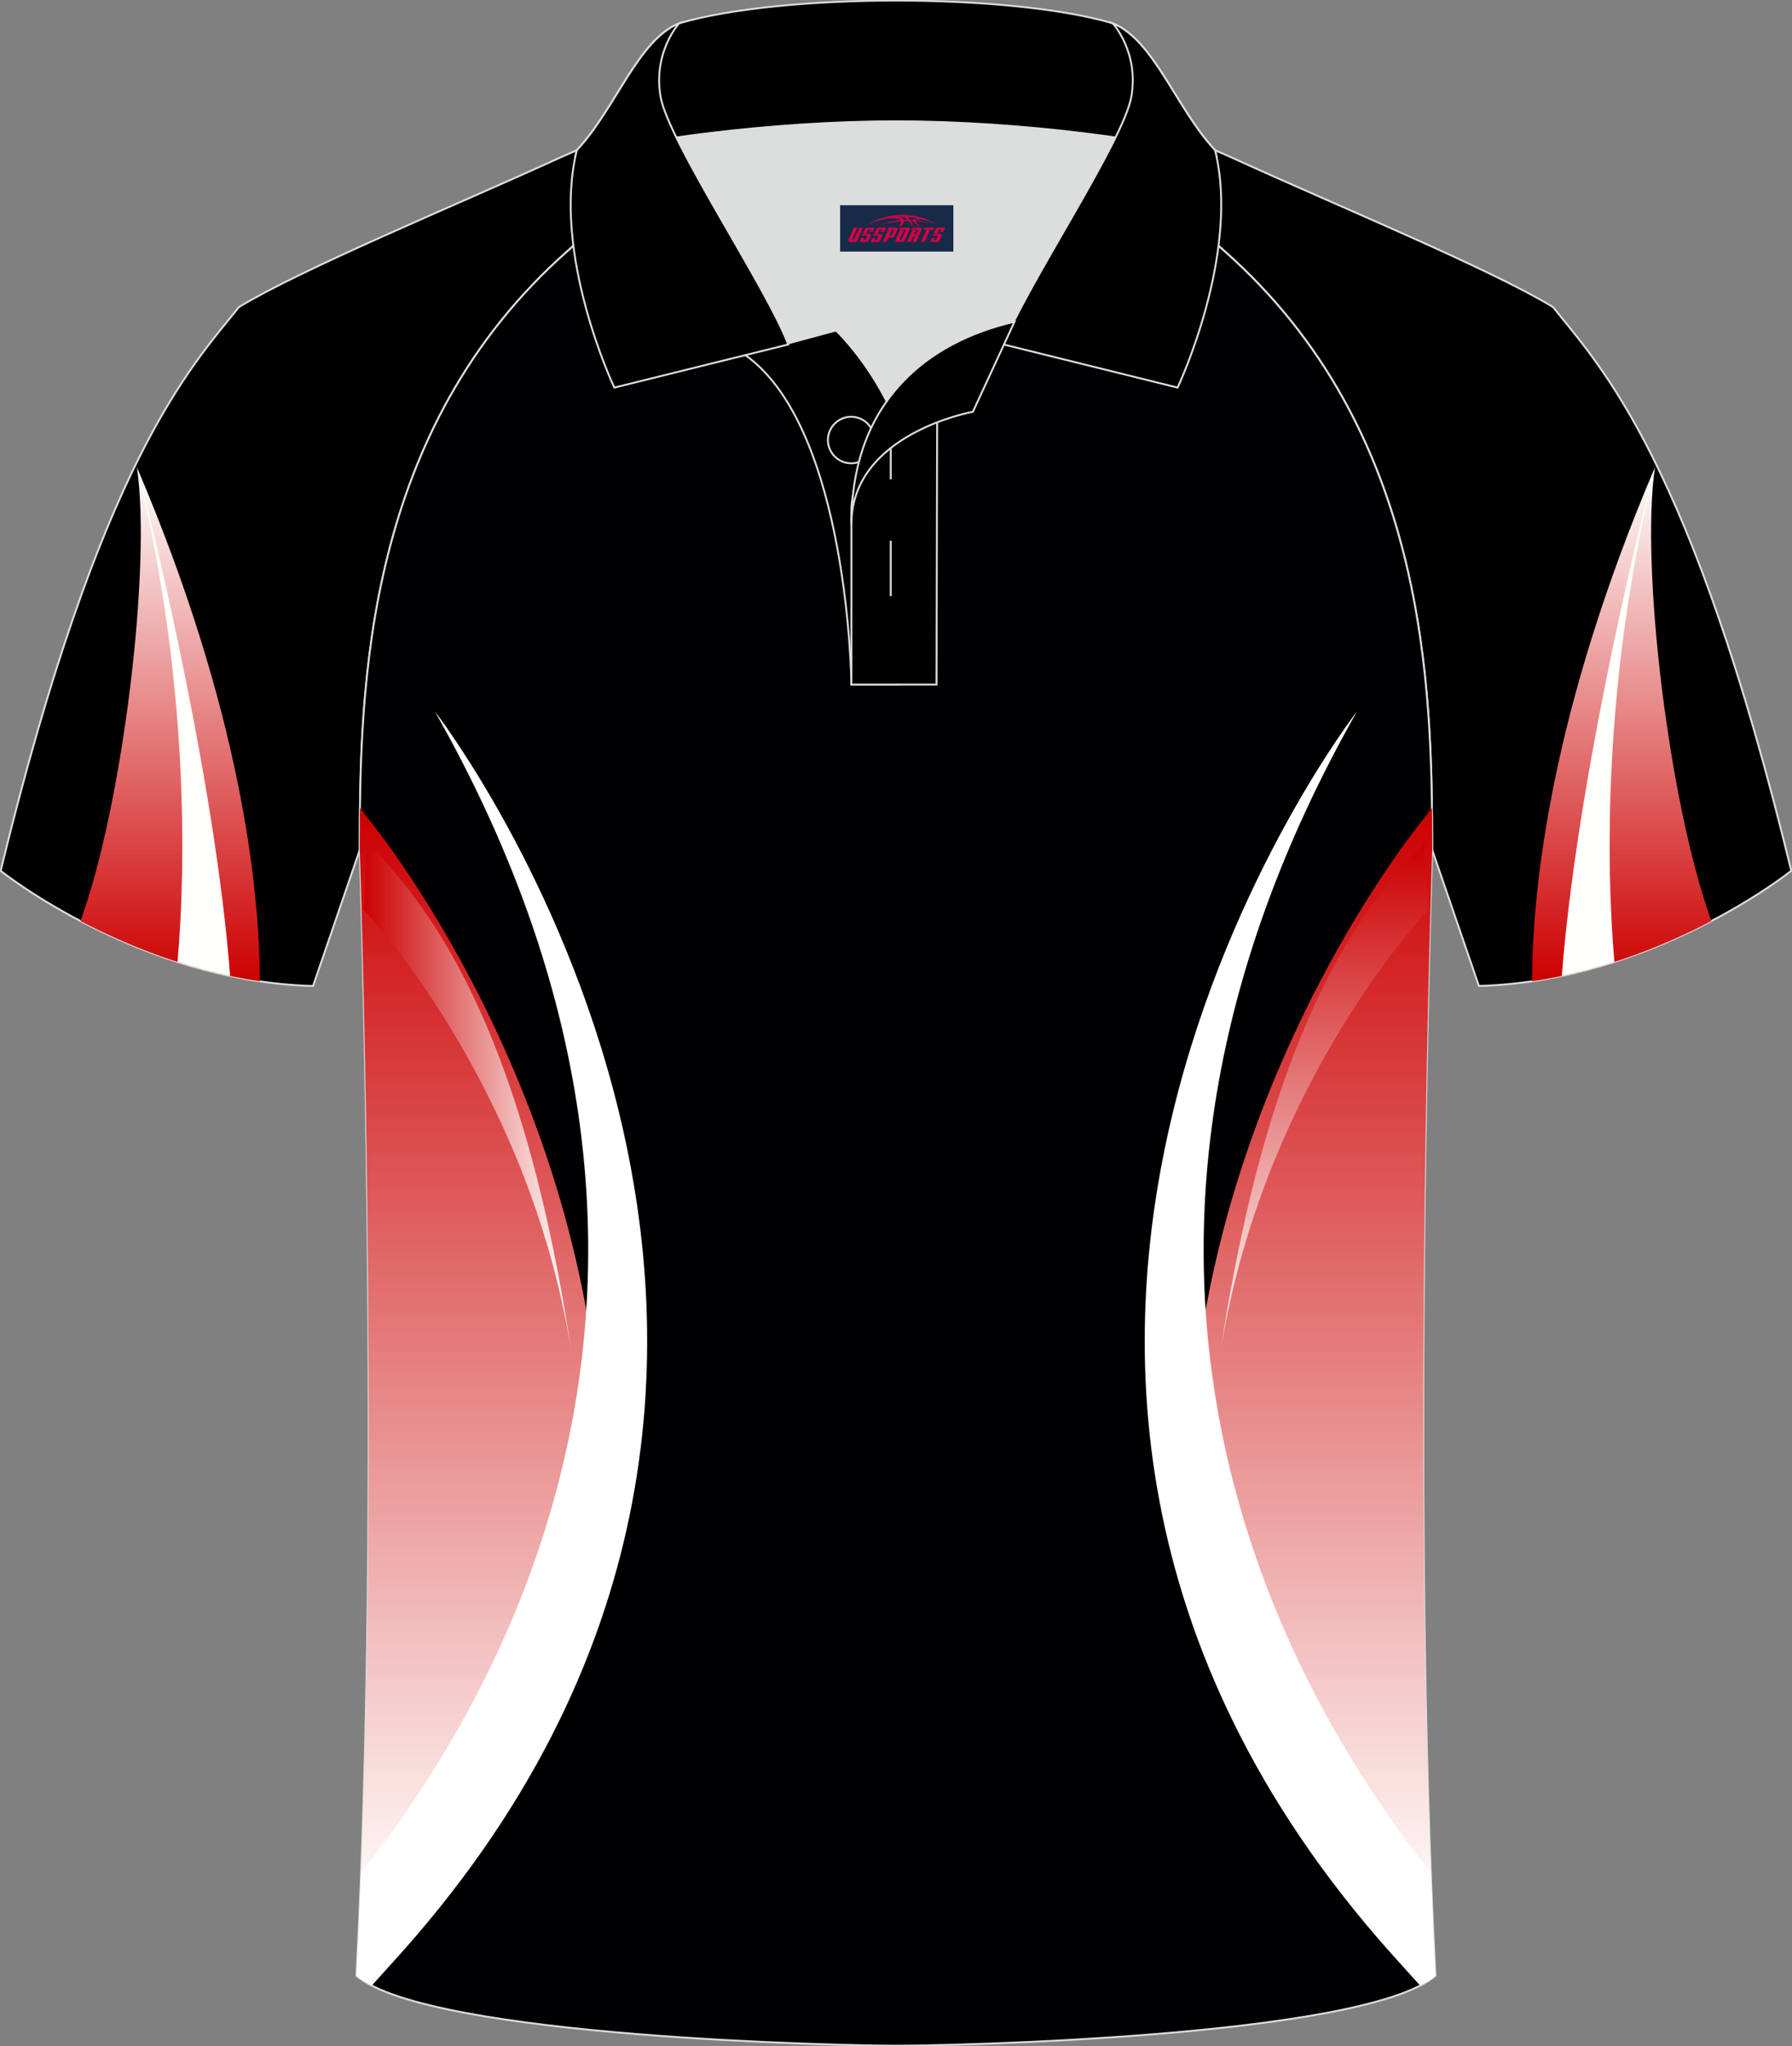
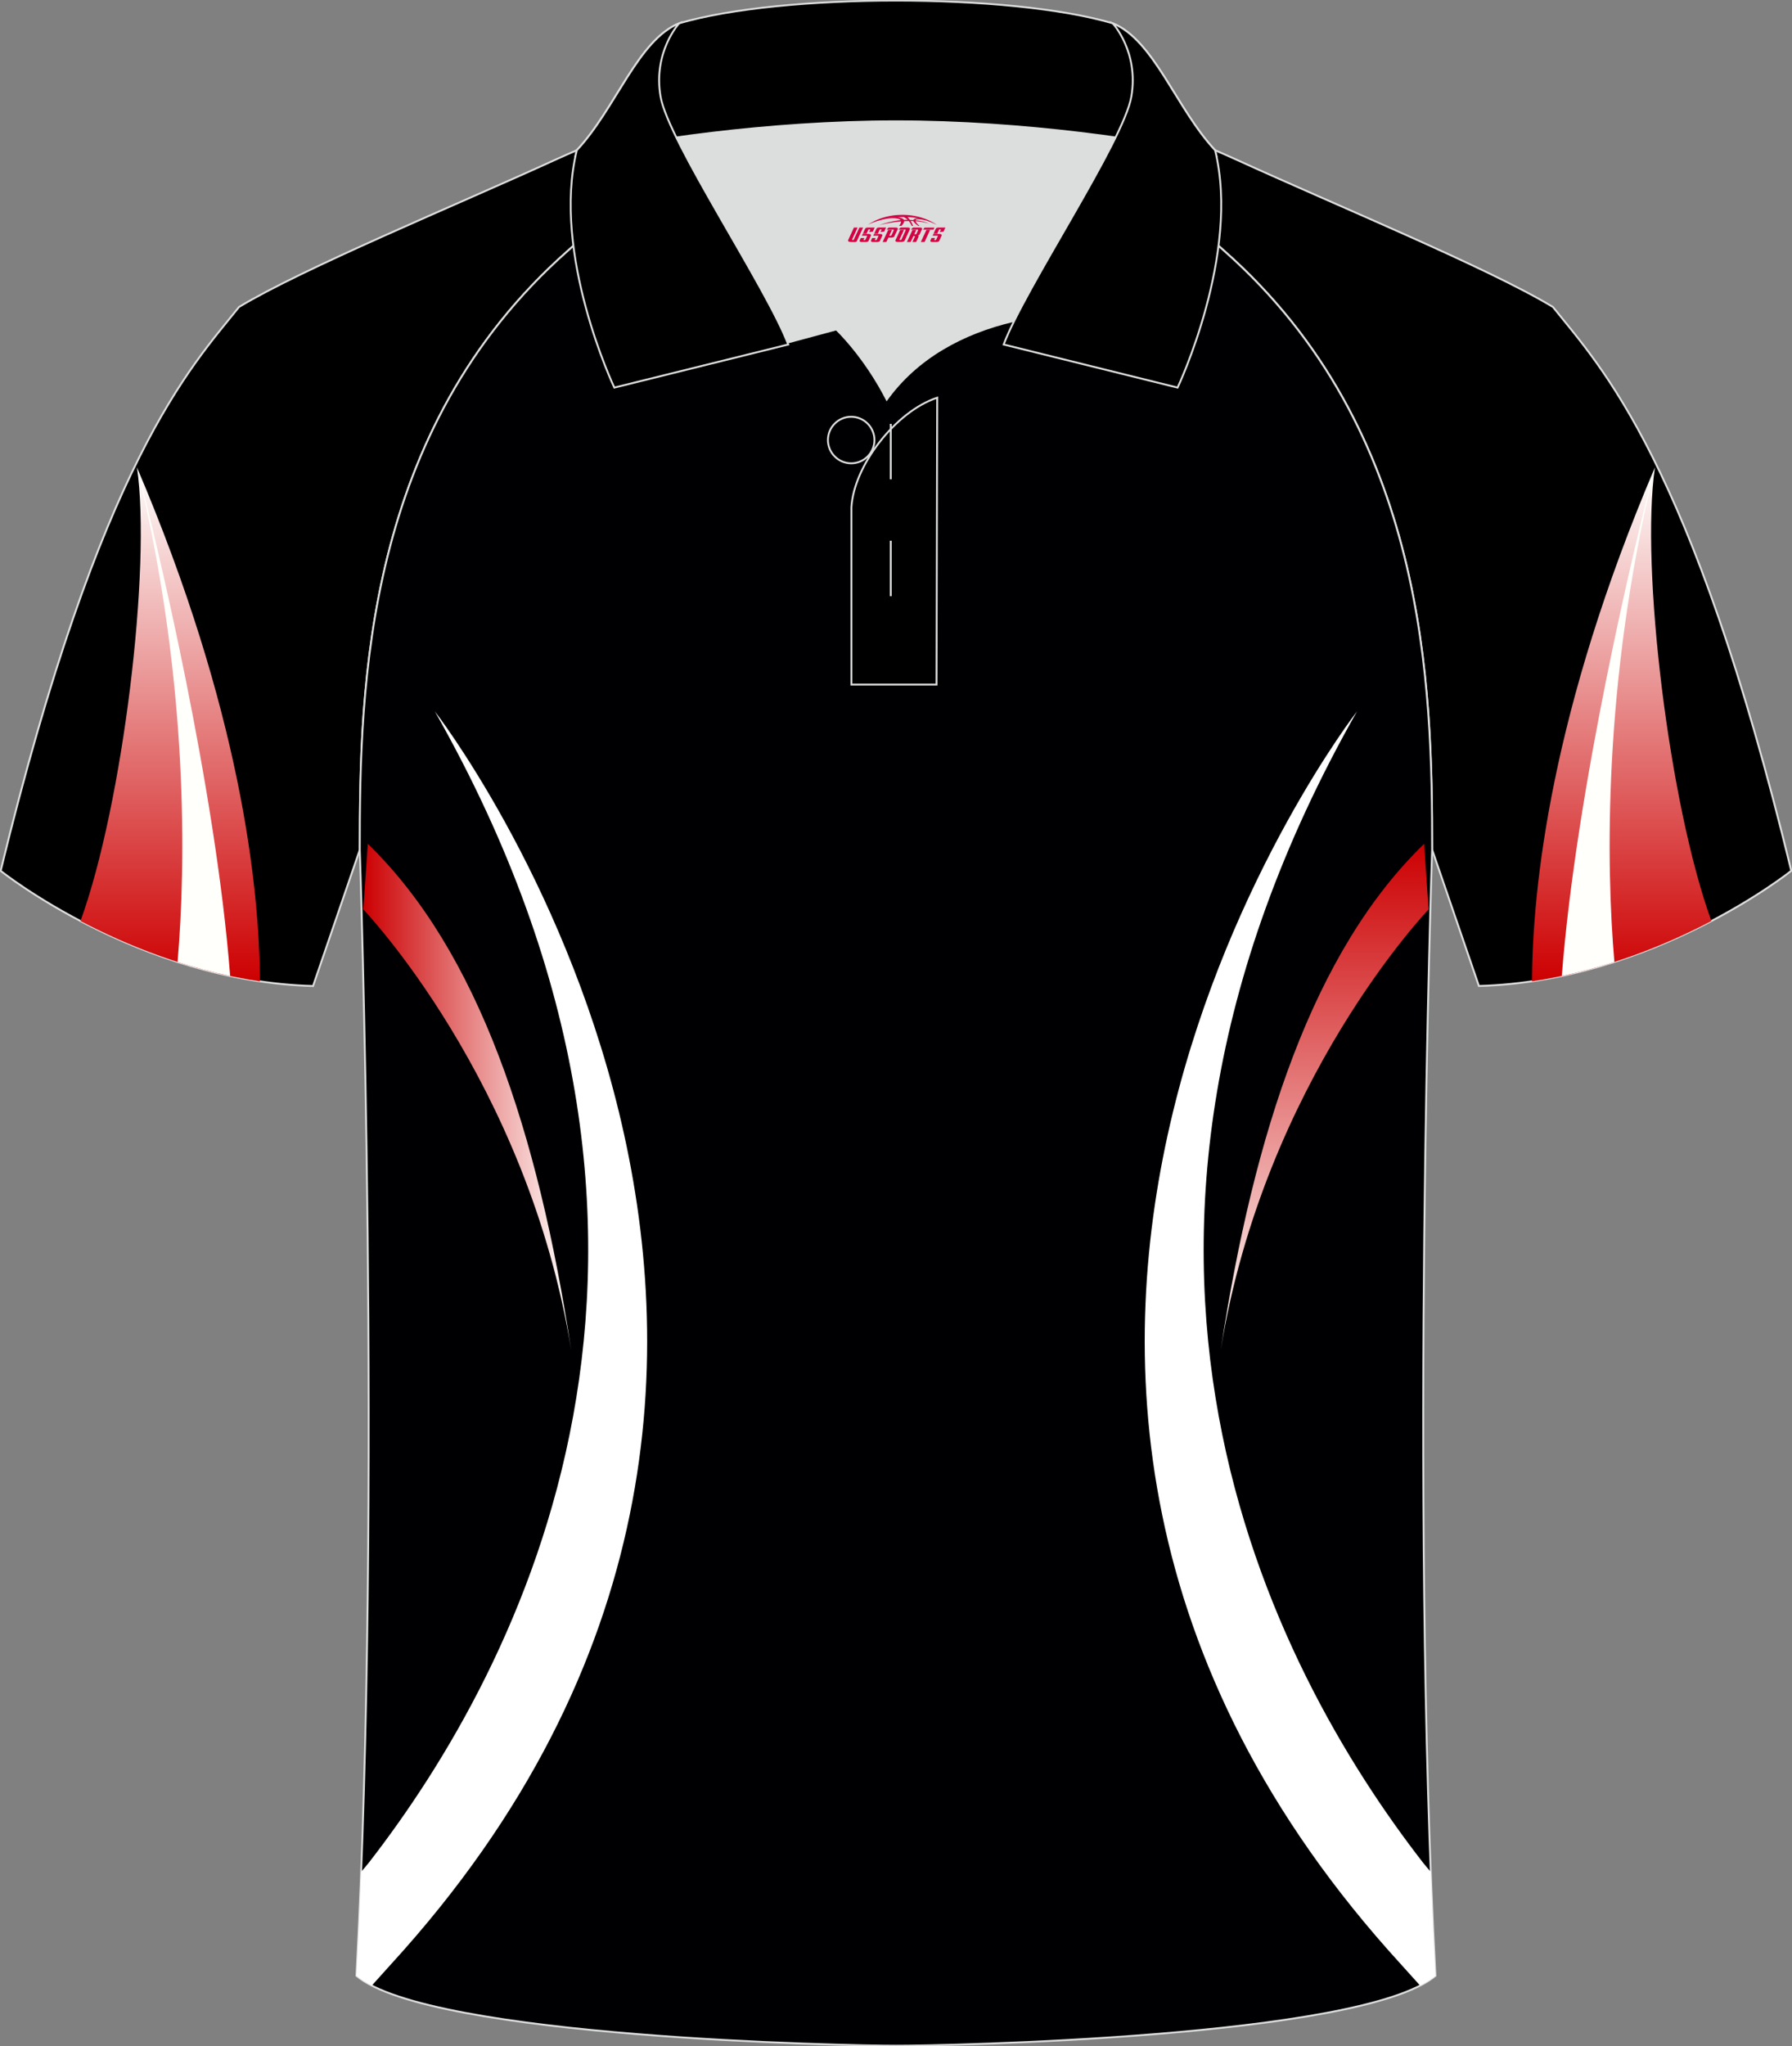
<svg xmlns="http://www.w3.org/2000/svg" version="1.1" id="图层_1" x="0px" y="0px" width="379.8px" height="433.5px" viewBox="0 0 379.8 433.5" enable-background="new 0 0 379.8 433.5" xml:space="preserve">
  <rect x="0" y="0" width="379.8" height="433.5" fill="#808080" stroke="none" />
  <g>
    <path fill-rule="evenodd" clip-rule="evenodd" fill="#000001" stroke="#DCDDDD" stroke-width="0.4" stroke-miterlimit="22.926" d="   M133.09,27.74c-4.32,1.37-9.2,3.29-15.06,5.95C96.09,43.71,64.34,56.78,50.66,65.03C40.42,77.83,21.3,97.45,0.14,184.48   c0,0,29.19,23.38,66.21,24.4c0,0,7.16-20.82,9.9-28.84c0-34.68,1.03-88.85,44.05-126.87c8.01-7.36,28.69-19.88,41.87-26.31   L133.09,27.74z" />
    <g>
      <linearGradient id="SVGID_1_" gradientUnits="userSpaceOnUse" x1="36.075" y1="-19.015" x2="36.075" y2="-127.885" gradientTransform="matrix(1 0 0 -1 0 80)">
        <stop offset="0" style="stop-color:#FEFFFE" />
        <stop offset="1" style="stop-color:#CD0001" />
      </linearGradient>
      <path fill-rule="evenodd" clip-rule="evenodd" fill="url(#SVGID_1_)" d="M29.03,99.01C51.01,150.56,55,187.93,55.08,207.88    c-15.09-2.22-28.32-7.68-38.02-12.77C26.02,170.48,32.12,120.2,29.03,99.01L29.03,99.01z" />
      <path fill-rule="evenodd" clip-rule="evenodd" fill="#FFFFFB" d="M29.5,100.59c3.72,14.21,16.2,66.28,19.28,106.16    c-3.88-0.82-7.6-1.83-11.15-2.96c1.76-20.29,2.37-59.02-8.19-103.07L29.5,100.59z" />
    </g>
    <path fill-rule="evenodd" clip-rule="evenodd" fill="#000001" stroke="#DCDDDD" stroke-width="0.4" stroke-miterlimit="22.926" d="   M246.69,27.74c4.32,1.37,9.2,3.29,15.06,5.95c21.94,10.02,53.7,23.08,67.38,31.34c10.24,12.8,29.36,32.42,50.52,119.44   c0,0-29.19,23.38-66.21,24.4c0,0-7.16-20.82-9.9-28.84c0-34.68-1.03-88.85-44.05-126.87c-8.01-7.36-28.69-19.88-41.87-26.31   L246.69,27.74z" />
    <g>
      <linearGradient id="SVGID_2_" gradientUnits="userSpaceOnUse" x1="343.715" y1="-19.015" x2="343.715" y2="-127.885" gradientTransform="matrix(1 0 0 -1 0 80)">
        <stop offset="0" style="stop-color:#FEFFFE" />
        <stop offset="1" style="stop-color:#CD0001" />
      </linearGradient>
      <path fill-rule="evenodd" clip-rule="evenodd" fill="url(#SVGID_2_)" d="M350.75,99.01c-21.98,51.55-25.97,88.92-26.05,108.87    c15.09-2.22,28.32-7.68,38.02-12.77C353.76,170.48,347.66,120.2,350.75,99.01L350.75,99.01z" />
      <path fill-rule="evenodd" clip-rule="evenodd" fill="#FFFFFB" d="M350.29,100.59c-3.72,14.21-16.2,66.28-19.28,106.16    c3.88-0.82,7.6-1.83,11.15-2.96c-1.76-20.29-2.37-59.02,8.19-103.07L350.29,100.59z" />
    </g>
    <path fill-rule="evenodd" clip-rule="evenodd" fill="#000002" stroke="#DCDDDD" stroke-width="0.4" stroke-miterlimit="22.926" d="   M76.25,180.04c0,0.08,4.68,137.18-0.7,238.51c15.6,13.15,104.62,14.84,114.34,14.82c9.72,0.03,98.74-1.67,114.34-14.82   c-5.38-101.35-0.7-238.49-0.7-238.51l0,0c0-34.68-1.03-88.85-44.05-126.87c-7.66-7.03-26.88-18.77-40.06-25.42l-59.04-0.01   c-13.19,6.64-32.42,18.39-40.08,25.43C77.28,91.19,76.25,145.36,76.25,180.04L76.25,180.04z" />
    <g>
      <g>
        <g>
          <linearGradient id="SVGID_3_" gradientUnits="userSpaceOnUse" x1="101.905" y1="-325.795" x2="101.905" y2="-91.205" gradientTransform="matrix(1 0 0 -1 0 80)">
            <stop offset="0" style="stop-color:#FFFFFE" />
            <stop offset="1" style="stop-color:#CC0001" />
          </linearGradient>
-           <path fill-rule="evenodd" clip-rule="evenodd" fill="url(#SVGID_3_)" d="M76.16,405.79l7.14-12.01l44.34-85.24      c-2.3-66.15-35.7-116.48-46.36-130.9c-1.17-1.58-3.11-4.06-4.55-5.89l-0.44-0.55c-0.04,3.06-0.04,6.01-0.04,8.84l0,0      C76.25,180.12,80.54,306.1,76.16,405.79z" />
          <linearGradient id="SVGID_4_" gradientUnits="userSpaceOnUse" x1="121.075" y1="-152.415" x2="77.005" y2="-152.415" gradientTransform="matrix(1 0 0 -1 0 80)">
            <stop offset="0" style="stop-color:#FFFFFD" />
            <stop offset="1" style="stop-color:#CC0002" />
          </linearGradient>
          <path fill-rule="evenodd" clip-rule="evenodd" fill="url(#SVGID_4_)" d="M121.07,286.06c-7.06-46.33-19.69-84.6-43.12-107.3      L77,192.65C76.99,192.65,111.8,228.89,121.07,286.06z" />
        </g>
        <path fill-rule="evenodd" clip-rule="evenodd" fill="#FFFFFF" d="M78.8,420.63c1.51-1.66,3.82-4.24,4.08-4.53     c116.47-127.33,9.27-265.42,9.27-265.42c64.84,114.22,17.99,202.75-13.97,243.9c-0.21,0.26-0.81,0.98-1.65,1.99     c-0.28,7.46-0.61,14.82-0.99,21.98C76.41,419.28,77.51,419.97,78.8,420.63z" />
      </g>
      <g>
        <g>
          <linearGradient id="SVGID_5_" gradientUnits="userSpaceOnUse" x1="277.885" y1="-325.795" x2="277.885" y2="-91.205" gradientTransform="matrix(1 0 0 -1 0 80)">
            <stop offset="0" style="stop-color:#FFFFFE" />
            <stop offset="1" style="stop-color:#CC0001" />
          </linearGradient>
-           <path fill-rule="evenodd" clip-rule="evenodd" fill="url(#SVGID_5_)" d="M303.63,405.79l-7.14-12.01l-44.34-85.24      c2.3-66.15,35.7-116.48,46.36-130.9c1.17-1.58,3.11-4.06,4.55-5.89l0.44-0.55c0.04,3.06,0.04,6.02,0.04,8.84l0,0      C303.54,180.06,299.24,306.08,303.63,405.79z" />
          <linearGradient id="SVGID_6_" gradientUnits="userSpaceOnUse" x1="280.75" y1="-206.065" x2="280.75" y2="-98.765" gradientTransform="matrix(1 0 0 -1 0 80)">
            <stop offset="0" style="stop-color:#FFFFFD" />
            <stop offset="1" style="stop-color:#CC0002" />
          </linearGradient>
          <path fill-rule="evenodd" clip-rule="evenodd" fill="url(#SVGID_6_)" d="M258.71,286.06c7.06-46.33,19.69-84.6,43.12-107.3      l0.95,13.89C302.79,192.65,267.98,228.89,258.71,286.06z" />
        </g>
        <path fill-rule="evenodd" clip-rule="evenodd" fill="#FFFFFF" d="M300.98,420.63c-1.51-1.66-3.82-4.24-4.08-4.53     c-116.47-127.33-9.28-265.42-9.28-265.42c-64.84,114.22-17.99,202.75,13.97,243.9c0.21,0.26,0.81,0.98,1.65,1.99     c0.28,7.47,0.61,14.82,0.99,21.99C303.38,419.28,302.27,419.97,300.98,420.63z" />
      </g>
    </g>
    <g>
      <g>
        <path fill-rule="evenodd" clip-rule="evenodd" fill="#DCDDDD" d="M187.91,85.03c6.44-9.11,16.35-14.37,26.94-16.84     c5.24-10.64,16.09-27.82,21.62-39.14c-26.77-6.51-66.39-6.51-93.16,0c6.43,13.14,20,34.17,23.66,43.71l10.22-2.75     C177.19,70,183.19,75.68,187.91,85.03z" />
-         <path fill-rule="evenodd" clip-rule="evenodd" stroke="#DCDDDD" stroke-width="0.4" stroke-miterlimit="22.926" d="M157.93,75.2     l19.26-5.19c0,0,11.75,11.1,15.3,27.84s-1.86,47.18-1.86,47.18h-10.18C180.45,145.02,179.92,90.77,157.93,75.2z" />
        <path fill-rule="evenodd" clip-rule="evenodd" stroke="#DCDDDD" stroke-width="0.4" stroke-miterlimit="22.926" d="     M180.45,107.48v37.54h18.04l0.14-60.77C189.79,87.16,180.94,98.69,180.45,107.48z" />
        <path fill-rule="evenodd" clip-rule="evenodd" stroke="#DCDDDD" stroke-width="0.4" stroke-miterlimit="22.926" d="     M121.97,33.03c13.39-3.26,40.91-7.33,67.92-7.33c27,0,54.53,4.07,67.92,7.33l-0.28-1.2C249.3,23.05,244.6,8.5,235.84,4.94     c-10.94-3.22-28.44-4.82-45.95-4.82s-35.01,1.61-45.95,4.82c-8.77,3.57-13.47,18.11-21.69,26.89L121.97,33.03z" />
        <path fill-rule="evenodd" clip-rule="evenodd" stroke="#DCDDDD" stroke-width="0.4" stroke-miterlimit="22.926" d="M143.94,4.94     c0,0-5.58,6.05-3.94,15.53c1.63,9.49,22.57,40.53,27.06,52.51l-36.86,9.13c0,0-13.39-28.22-7.95-50.28     C130.48,23.05,135.18,8.5,143.94,4.94z" />
        <path fill-rule="evenodd" clip-rule="evenodd" stroke="#DCDDDD" stroke-width="0.4" stroke-miterlimit="22.926" d="M235.84,4.94     c0,0,5.58,6.05,3.94,15.53c-1.63,9.49-22.57,40.53-27.06,52.51l36.86,9.13c0,0,13.39-28.22,7.95-50.28     C249.31,23.05,244.6,8.5,235.84,4.94z" />
        <path fill="none" stroke="#DCDDDD" stroke-width="0.4" stroke-miterlimit="22.926" d="M180.4,98.15c2.72,0,4.93-2.21,4.93-4.93     c0-2.71-2.21-4.93-4.93-4.93c-2.72,0-4.93,2.21-4.93,4.93C175.47,95.93,177.69,98.15,180.4,98.15z" />
        <line fill="none" stroke="#DCDDDD" stroke-width="0.4" stroke-miterlimit="22.926" x1="188.79" y1="114.55" x2="188.79" y2="126.3" />
        <line fill="none" stroke="#DCDDDD" stroke-width="0.4" stroke-miterlimit="22.926" x1="188.79" y1="89.79" x2="188.79" y2="101.54" />
-         <path fill-rule="evenodd" clip-rule="evenodd" stroke="#DCDDDD" stroke-width="0.4" stroke-miterlimit="22.926" d="     M215.01,68.16l-8.81,19.07c0,0-25.75,4.58-25.75,23.82C180.45,84.87,196.73,72.36,215.01,68.16z" />
      </g>
    </g>
  </g>
  <g id="tag_logo">
-     <rect y="43.48" fill="#162B48" width="24" height="9.818" x="178.06" />
    <g>
      <path fill="#D30044" d="M194.02,46.67l0.005-0.011c0.131-0.311,1.085-0.262,2.351,0.071c0.715,0.24,1.44,0.54,2.193,0.9    c-0.218-0.147-0.447-0.289-0.682-0.42l0.011,0.005l-0.011-0.005c-1.478-0.845-3.218-1.418-5.1-1.62    c-1.282-0.115-1.658-0.082-2.411-0.055c-2.449,0.142-4.68,0.905-6.458,2.095c1.26-0.638,2.722-1.075,4.195-1.336    c1.467-0.18,2.476-0.033,2.771,0.344c-1.691,0.175-3.469,0.633-4.555,1.075c1.156-0.338,2.967-0.665,4.647-0.813    c0.016,0.251-0.115,0.567-0.415,0.96h0.475c0.376-0.382,0.584-0.725,0.595-1.004c0.333-0.022,0.66-0.033,0.971-0.033    C192.85,47.11,193.06,47.46,193.26,47.85h0.262c-0.125-0.344-0.295-0.687-0.518-1.036c0.207,0,0.393,0.005,0.567,0.011    c0.104,0.267,0.496,0.66,1.058,1.025h0.245c-0.442-0.365-0.753-0.753-0.835-1.004c1.047,0.065,1.696,0.224,2.885,0.513    C195.84,46.93,195.1,46.76,194.02,46.67z M191.58,46.58c-0.164-0.295-0.655-0.485-1.402-0.551    c0.464-0.033,0.922-0.055,1.364-0.055c0.311,0.147,0.589,0.344,0.84,0.589C192.12,46.56,191.85,46.57,191.58,46.58z M193.56,46.63c-0.224-0.016-0.458-0.027-0.715-0.044c-0.147-0.202-0.311-0.398-0.502-0.6c0.082,0,0.164,0.005,0.24,0.011    c0.72,0.033,1.429,0.125,2.138,0.273C194.05,46.23,193.67,46.39,193.56,46.63z" />
      <path fill="#D30044" d="M180.98,48.21L179.81,50.76C179.63,51.13,179.9,51.27,180.38,51.27l0.873,0.005    c0.115,0,0.251-0.049,0.327-0.175l1.342-2.891H182.14L180.92,50.84H180.75c-0.147,0-0.185-0.033-0.147-0.125l1.156-2.504H180.98L180.98,48.21z M182.84,49.56h1.271c0.36,0,0.584,0.125,0.442,0.425L184.08,51.02C183.98,51.24,183.71,51.27,183.48,51.27H182.56c-0.267,0-0.442-0.136-0.349-0.333l0.235-0.513h0.742L183.01,50.8C182.99,50.85,183.03,50.86,183.09,50.86h0.18    c0.082,0,0.125-0.016,0.147-0.071l0.376-0.813c0.011-0.022,0.011-0.044-0.055-0.044H182.67L182.84,49.56L182.84,49.56z M183.66,49.49h-0.78l0.475-1.025c0.098-0.218,0.338-0.256,0.578-0.256H185.38L184.99,49.05L184.21,49.17l0.262-0.562H184.18c-0.082,0-0.12,0.016-0.147,0.071L183.66,49.49L183.66,49.49z M185.25,49.56L185.08,49.93h1.069c0.06,0,0.06,0.016,0.049,0.044    L185.82,50.79C185.8,50.84,185.76,50.86,185.68,50.86H185.5c-0.055,0-0.104-0.011-0.082-0.06l0.175-0.376H184.85L184.62,50.94C184.52,51.13,184.7,51.27,184.97,51.27h0.916c0.24,0,0.502-0.033,0.605-0.251l0.475-1.031c0.142-0.3-0.082-0.425-0.442-0.425H185.25L185.25,49.56z M186.06,49.49l0.371-0.818c0.022-0.055,0.06-0.071,0.147-0.071h0.295L186.61,49.16l0.791-0.115l0.387-0.845H186.34c-0.24,0-0.48,0.038-0.578,0.256L185.29,49.49L186.06,49.49L186.06,49.49z M188.46,49.95h0.278c0.087,0,0.153-0.022,0.202-0.115    l0.496-1.075c0.033-0.076-0.011-0.12-0.125-0.12H187.91l0.431-0.431h1.522c0.355,0,0.485,0.153,0.393,0.355l-0.676,1.445    c-0.06,0.125-0.175,0.333-0.644,0.327l-0.649-0.005L187.85,51.27H187.07l1.178-2.558h0.785L188.46,49.95L188.46,49.95z     M191.05,50.76c-0.022,0.049-0.06,0.076-0.142,0.076h-0.191c-0.082,0-0.109-0.027-0.082-0.076l0.944-2.051h-0.785l-0.987,2.138    c-0.125,0.273,0.115,0.415,0.453,0.415h0.72c0.327,0,0.649-0.071,0.769-0.322l1.085-2.384c0.093-0.202-0.06-0.355-0.415-0.355    h-1.533l-0.431,0.431h1.38c0.115,0,0.164,0.033,0.131,0.104L191.05,50.76L191.05,50.76z M193.77,49.63h0.278    c0.087,0,0.158-0.022,0.202-0.115l0.344-0.753c0.033-0.076-0.011-0.12-0.125-0.12h-1.402l0.425-0.431h1.527    c0.355,0,0.485,0.153,0.393,0.355l-0.529,1.124c-0.044,0.093-0.147,0.18-0.393,0.18c0.224,0.011,0.256,0.158,0.175,0.327    l-0.496,1.075h-0.785l0.54-1.167c0.022-0.055-0.005-0.087-0.104-0.087h-0.235L193,51.27h-0.785l1.178-2.558h0.785L193.77,49.63L193.77,49.63z M196.34,48.72L195.16,51.27h0.785l1.184-2.558H196.34L196.34,48.72z M197.85,48.65l0.202-0.431h-2.1l-0.295,0.431    H197.85L197.85,48.65z M197.83,49.56h1.271c0.36,0,0.584,0.125,0.442,0.425l-0.475,1.031c-0.104,0.218-0.371,0.251-0.605,0.251    h-0.916c-0.267,0-0.442-0.136-0.349-0.333l0.235-0.513h0.742L198,50.8c-0.022,0.049,0.022,0.06,0.082,0.06h0.18    c0.082,0,0.125-0.016,0.147-0.071l0.376-0.813c0.011-0.022,0.011-0.044-0.049-0.044h-1.069L197.83,49.56L197.83,49.56z     M198.64,49.49H197.86l0.475-1.025c0.098-0.218,0.338-0.256,0.578-0.256h1.451l-0.387,0.845l-0.791,0.115l0.262-0.562h-0.295    c-0.082,0-0.12,0.016-0.147,0.071L198.64,49.49z" />
    </g>
  </g>
</svg>